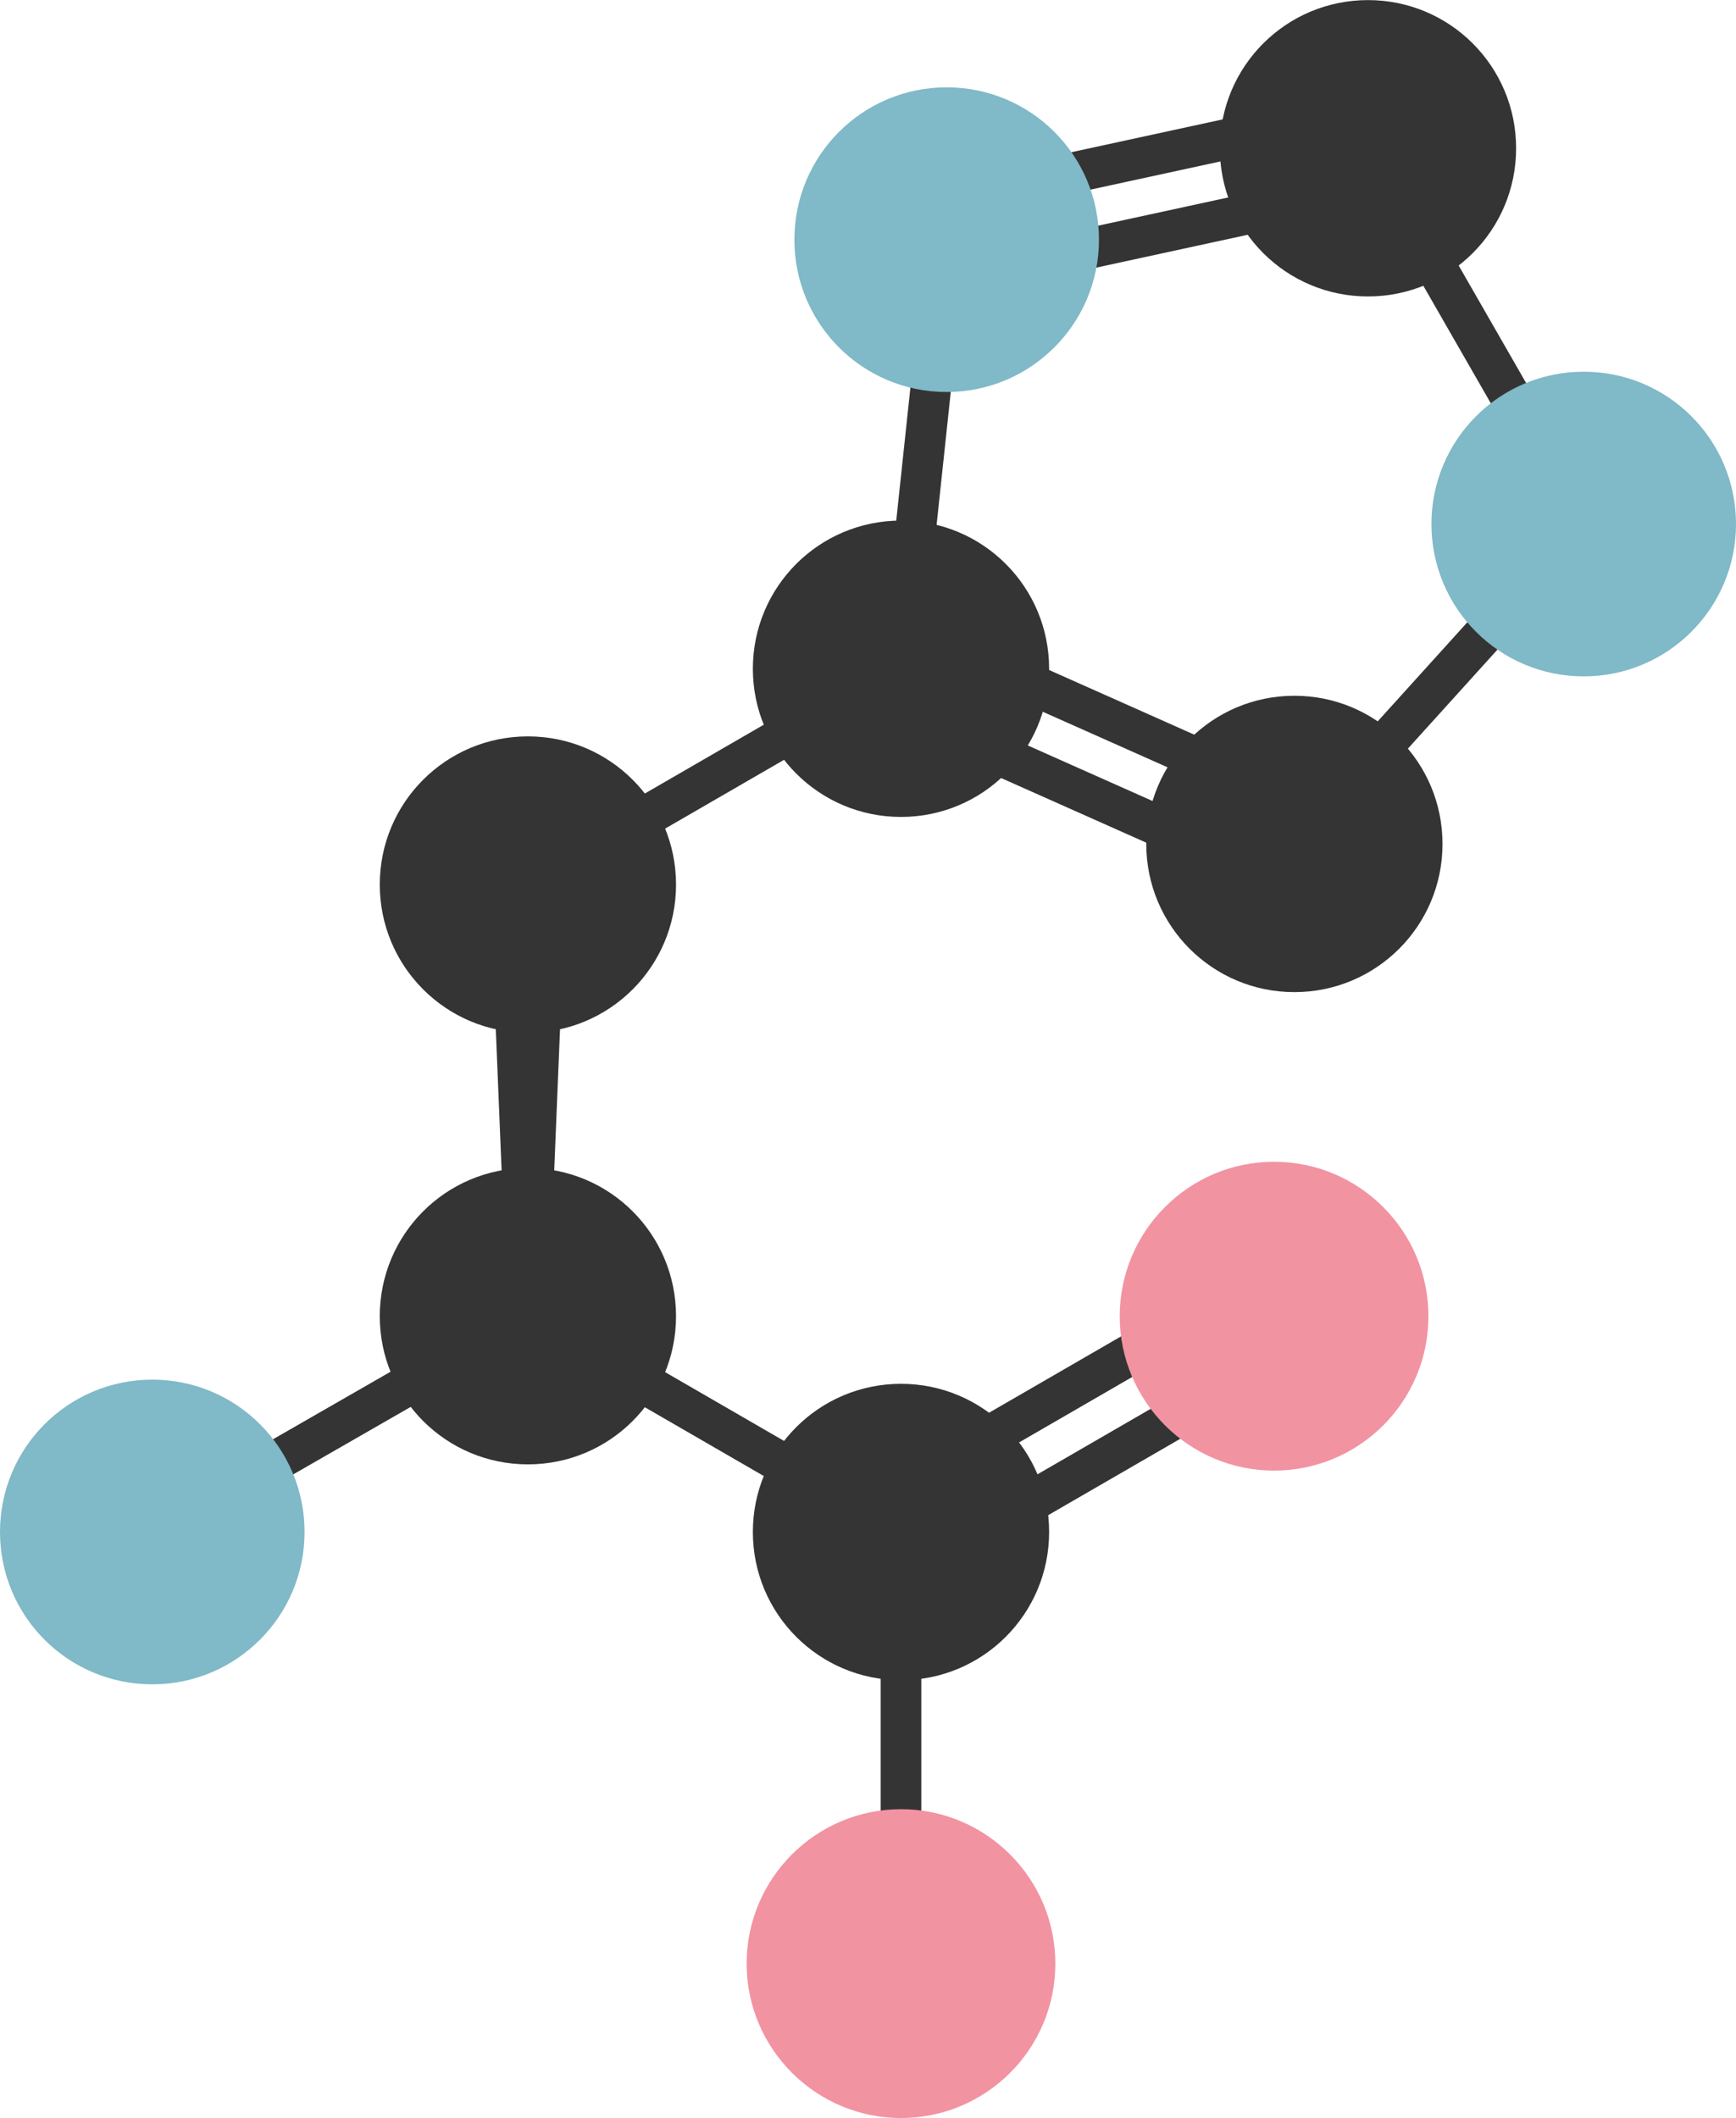
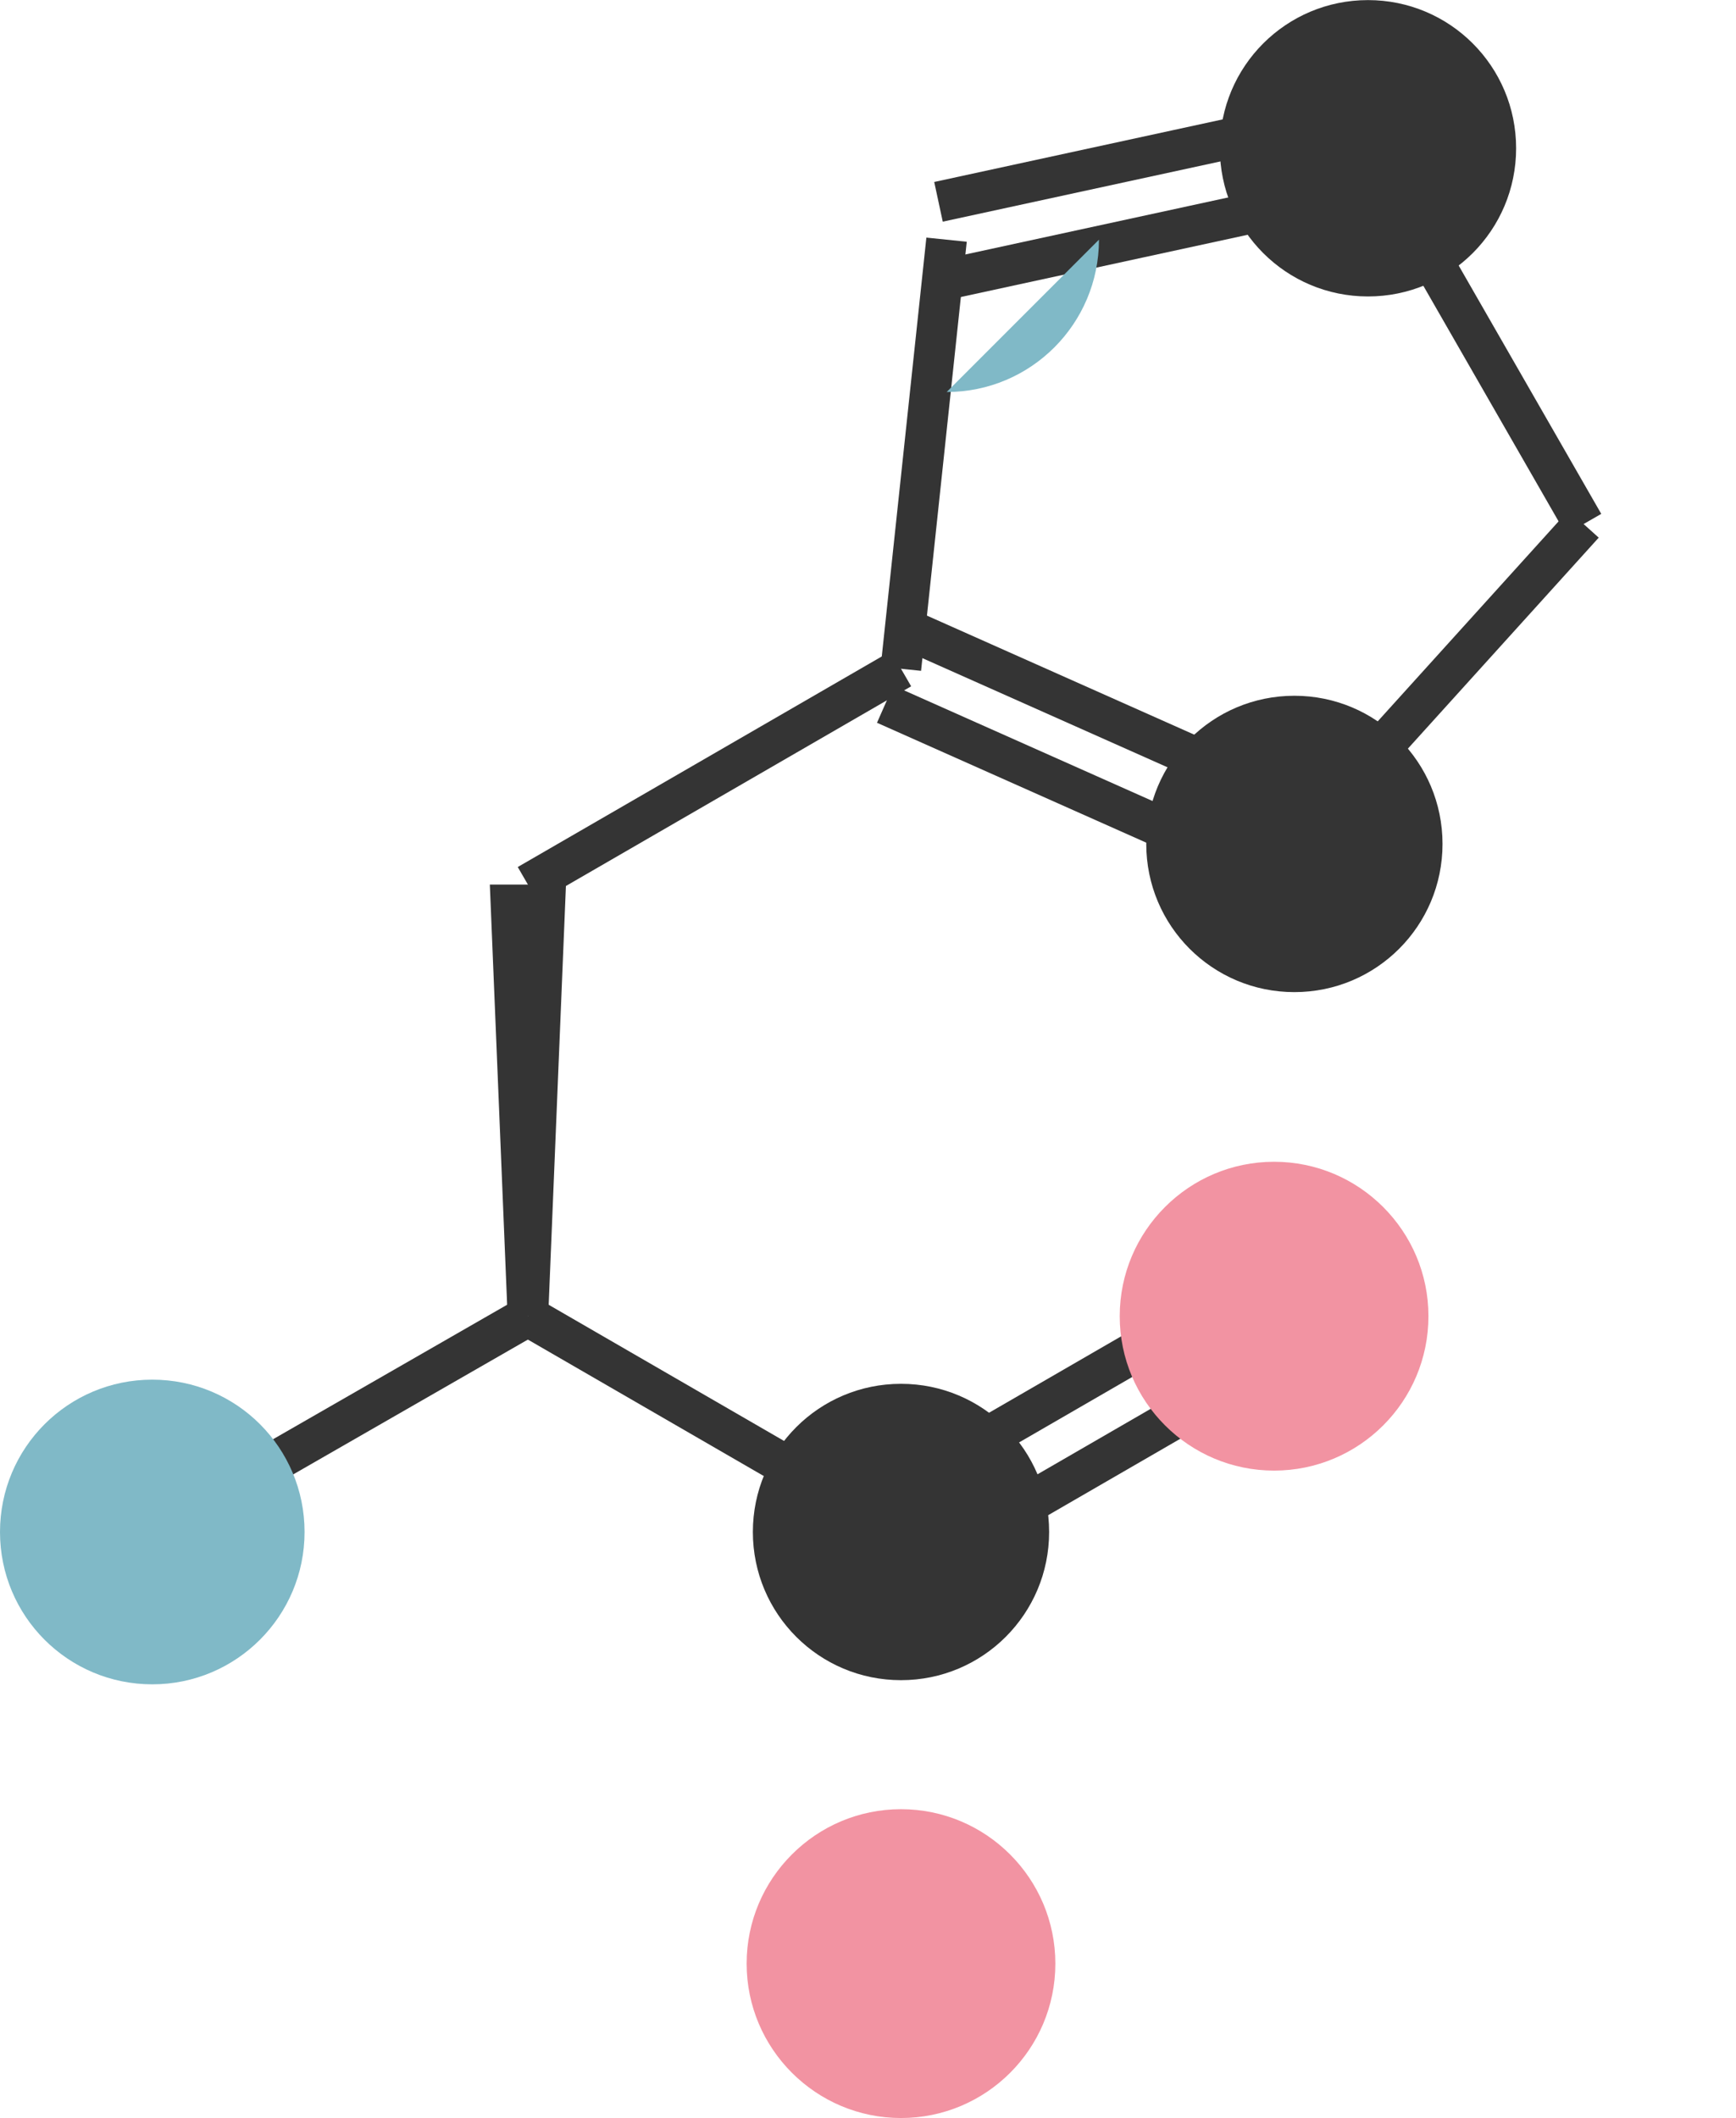
<svg xmlns="http://www.w3.org/2000/svg" id="Ebene_1" width="26.54mm" height="32.37mm" viewBox="0 0 75.24 91.76">
  <defs>
    <style>.cls-1{fill:#f293a2;}.cls-2{fill:#80b9c7;}.cls-3{fill:#343434;}</style>
  </defs>
  <polygon class="cls-3" points="7.04 67.13 23.32 57.78 22.44 56.26 6.16 65.61 7.04 67.13 7.04 67.13" />
  <polygon class="cls-3" points="22.44 57.78 38.61 67.13 39.49 65.61 23.32 56.26 22.44 57.78 22.44 57.78" />
  <polygon class="cls-3" points="23.76 57.02 22 57.02 21.23 38.32 24.53 38.32 23.76 57.02" />
  <polygon class="cls-3" points="23.32 39.08 39.49 29.73 38.61 28.21 22.44 37.56 23.32 39.08 23.32 39.08" />
  <polygon class="cls-3" points="38.01 31.31 55.06 38.9 55.77 37.29 38.72 29.7 38.01 31.31 38.01 31.31" />
  <polygon class="cls-3" points="39.37 28.24 56.42 35.83 57.14 34.22 40.09 26.63 39.37 28.24 39.37 28.24" />
  <polygon class="cls-3" points="56.75 37.15 69.29 23.29 67.98 22.11 55.44 35.97 56.75 37.15 56.75 37.15" />
  <polygon class="cls-3" points="69.4 22.26 60.05 5.98 58.52 6.86 67.87 23.14 69.4 22.26 69.4 22.26" />
  <polygon class="cls-3" points="58.75 3.92 40.49 7.88 40.86 9.6 59.12 5.64 58.75 3.92 58.75 3.92" />
  <polygon class="cls-3" points="59.46 7.2 41.2 11.16 41.57 12.88 59.83 8.92 59.46 7.2 59.46 7.2" />
  <polygon class="cls-3" points="40.15 10.29 38.17 28.88 39.92 29.06 41.9 10.47 40.15 10.29 40.15 10.29" />
  <polygon class="cls-3" points="40.33 68.59 56.5 59.24 55.62 57.71 39.45 67.06 40.33 68.59 40.33 68.59" />
  <polygon class="cls-3" points="38.65 65.68 54.82 56.33 53.94 54.8 37.77 64.15 38.65 65.68 38.65 65.68" />
-   <polygon class="cls-3" points="38.17 66.37 38.17 85.07 39.93 85.07 39.93 66.37 38.17 66.37 38.17 66.37" />
  <path class="cls-2" d="M13.2,66.37c0,3.64-2.95,6.6-6.6,6.6s-6.6-2.95-6.6-6.6,2.95-6.6,6.6-6.6,6.6,2.95,6.6,6.6h0Z" />
-   <path class="cls-3" d="M29.3,57.02c0,3.55-2.87,6.42-6.42,6.42s-6.42-2.87-6.42-6.42,2.87-6.42,6.42-6.42,6.42,2.87,6.42,6.42h0Z" />
  <path class="cls-3" d="M45.47,66.37c0,3.55-2.87,6.42-6.42,6.42s-6.42-2.87-6.42-6.42,2.87-6.42,6.42-6.42,6.42,2.87,6.42,6.42h0Z" />
-   <path class="cls-3" d="M29.3,38.32c0,3.55-2.87,6.42-6.42,6.42s-6.42-2.87-6.42-6.42,2.87-6.42,6.42-6.42,6.42,2.87,6.42,6.42h0Z" />
  <path class="cls-1" d="M45.74,85.07c0,3.7-3,6.69-6.69,6.69s-6.69-3-6.69-6.69,3-6.69,6.69-6.69,6.69,3,6.69,6.69h0Z" />
  <path class="cls-1" d="M61.91,57.02c0,3.7-3,6.69-6.69,6.69s-6.69-3-6.69-6.69,3-6.69,6.69-6.69,6.69,3,6.69,6.69h0Z" />
-   <path class="cls-3" d="M45.47,28.97c0,3.55-2.87,6.42-6.42,6.42s-6.42-2.87-6.42-6.42,2.87-6.42,6.42-6.42,6.42,2.87,6.42,6.42h0Z" />
  <path class="cls-3" d="M62.52,36.56c0,3.55-2.87,6.42-6.42,6.42s-6.42-2.87-6.42-6.42,2.87-6.42,6.42-6.42,6.42,2.87,6.42,6.42h0Z" />
-   <path class="cls-2" d="M47.63,10.38c0,3.64-2.95,6.6-6.6,6.6s-6.6-2.95-6.6-6.6,2.95-6.6,6.6-6.6,6.6,2.95,6.6,6.6h0Z" />
-   <path class="cls-2" d="M75.24,22.7c0,3.64-2.95,6.6-6.6,6.6s-6.6-2.95-6.6-6.6,2.95-6.6,6.6-6.6,6.6,2.95,6.6,6.6h0Z" />
+   <path class="cls-2" d="M47.63,10.38c0,3.64-2.95,6.6-6.6,6.6h0Z" />
  <path class="cls-3" d="M65.71,6.42c0,3.55-2.87,6.42-6.42,6.42s-6.42-2.87-6.42-6.42,2.87-6.42,6.42-6.42,6.42,2.87,6.42,6.42h0Z" />
</svg>